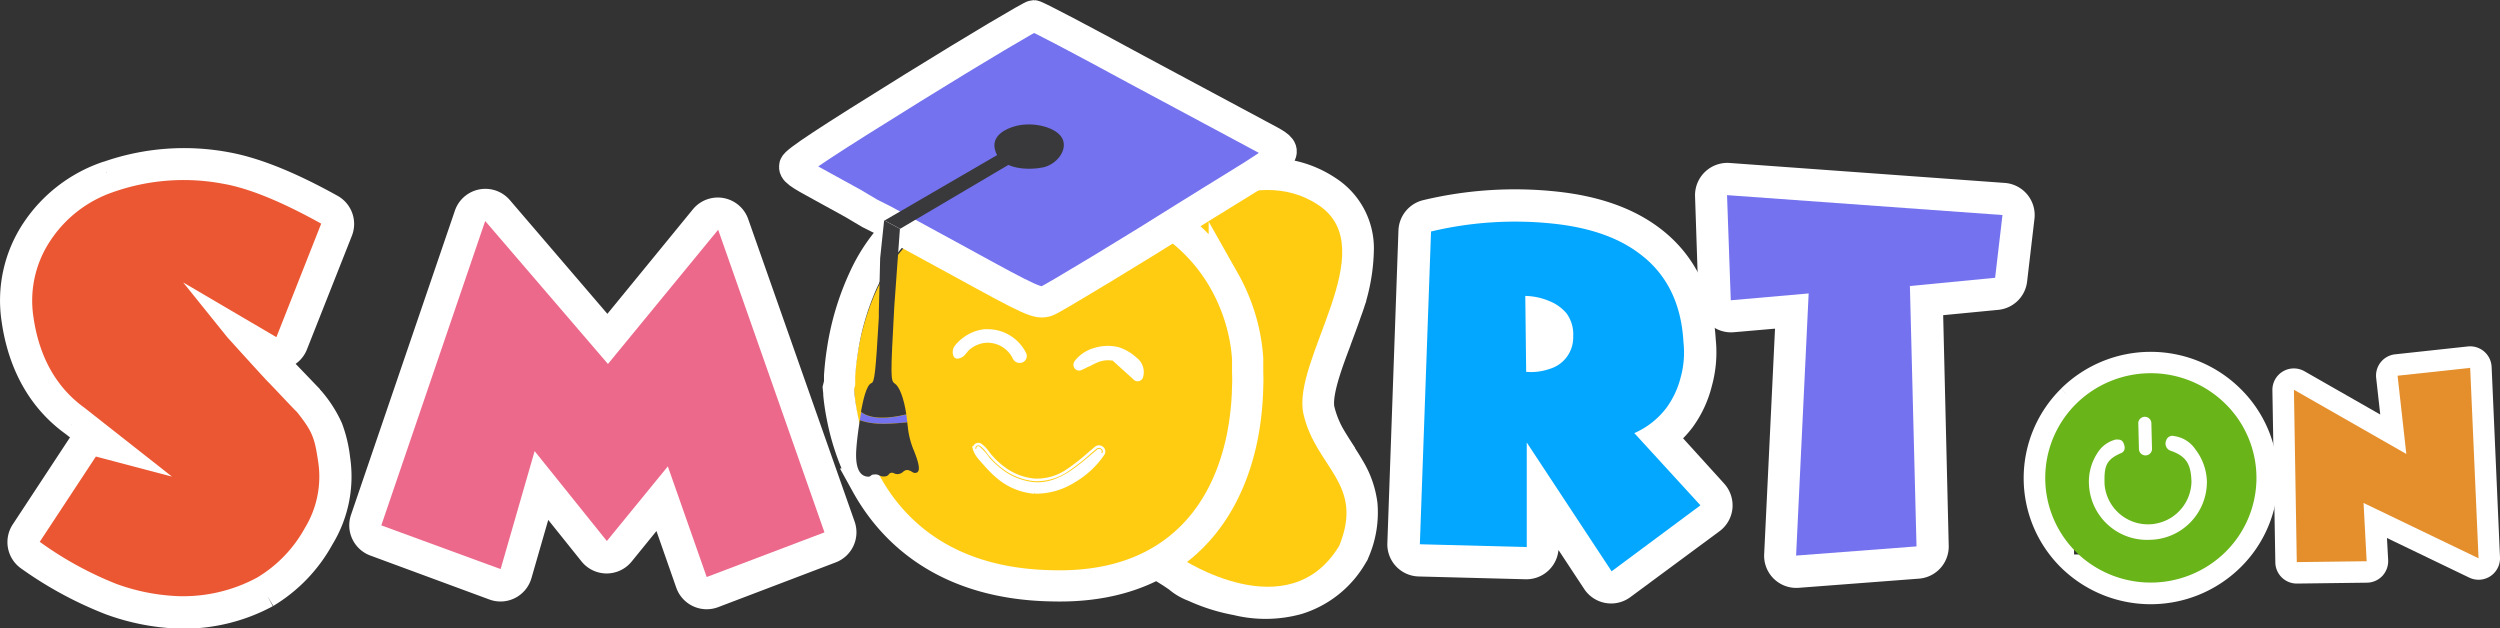
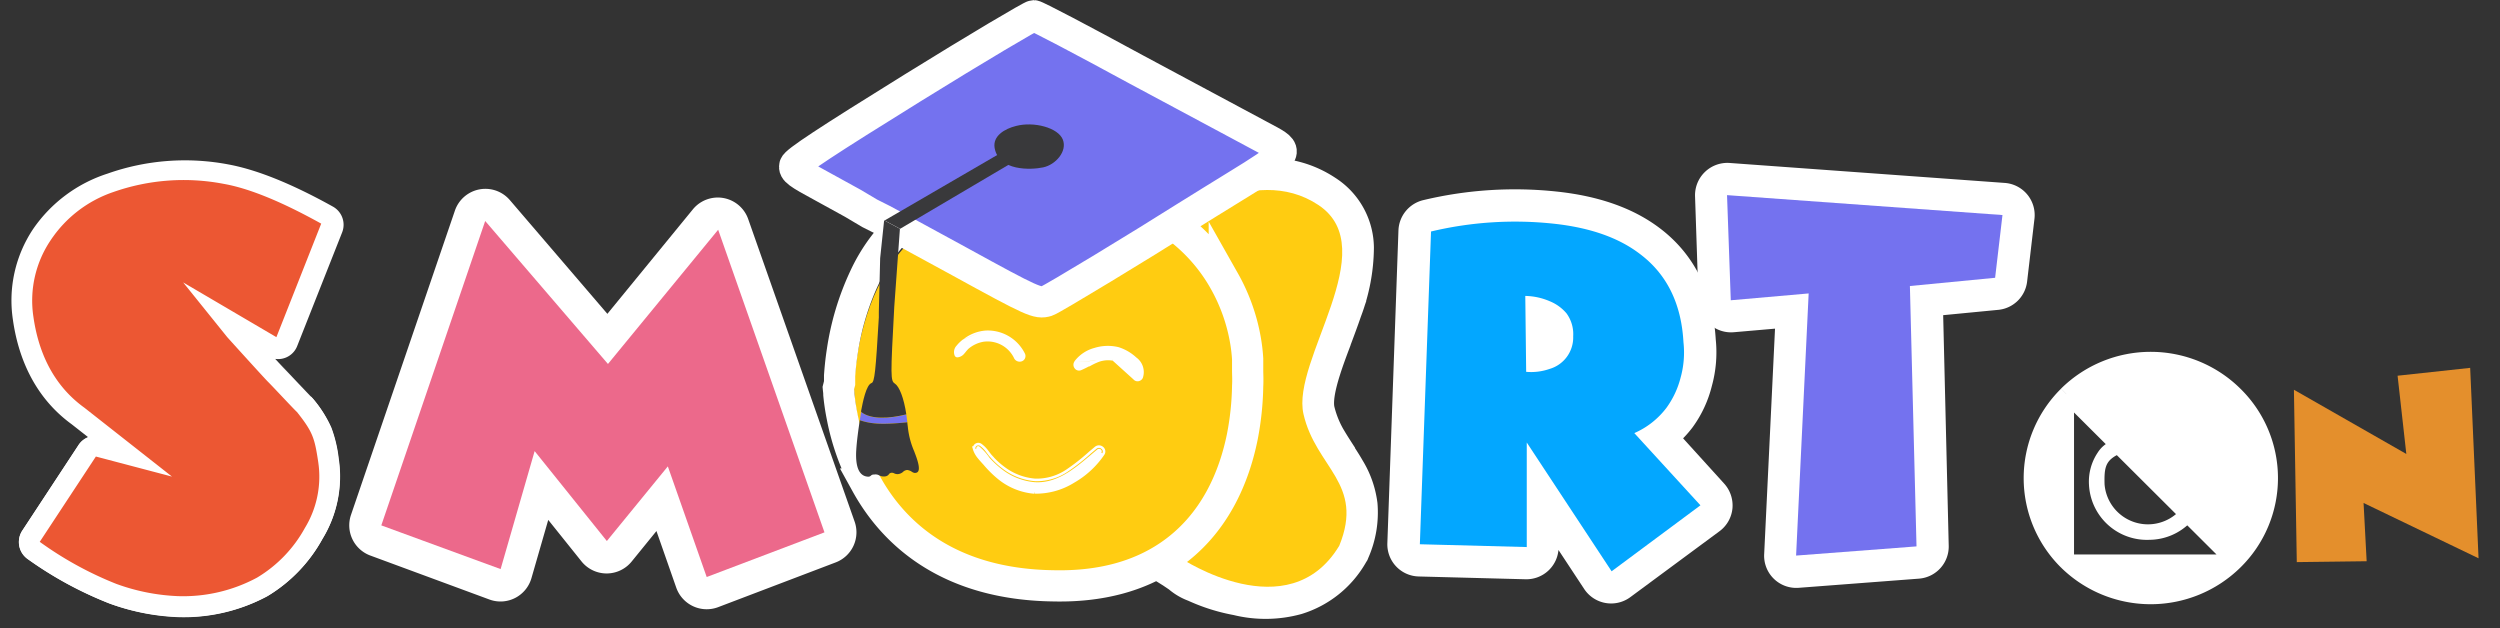
<svg xmlns="http://www.w3.org/2000/svg" id="Слой_1" data-name="Слой 1" viewBox="0 0 340.28 85.54">
  <rect x="0" y="0" width="340.28" height="85.54" fill="#333333" stroke="none" />
  <defs>
    <style>.cls-1,.cls-15,.cls-16,.cls-4{fill:none;}.cls-1,.cls-13,.cls-15,.cls-16,.cls-17,.cls-2,.cls-3,.cls-4,.cls-5{stroke:#fff;}.cls-1,.cls-2,.cls-3,.cls-4{stroke-linejoin:round;}.cls-1,.cls-2,.cls-5{stroke-width:3.11px;}.cls-13,.cls-2,.cls-3,.cls-5,.cls-6{fill:#fff;}.cls-3,.cls-4{stroke-width:2.08px;}.cls-7{fill:#ec5733;}.cls-8{fill:#ec698b;}.cls-17,.cls-9{fill:#7472ef;}.cls-10{fill:#03a7ff;}.cls-11{fill:#e48f2c;}.cls-12{fill:#69b419;}.cls-13{stroke-width:0.29px;}.cls-14{fill:#fc1;}.cls-15,.cls-17{stroke-width:4.25px;}.cls-16{stroke-width:0.35px;}.cls-17{stroke-miterlimit:10;}.cls-18{fill:#39393b;}</style>
  </defs>
  <title>18</title>
-   <path class="cls-1" d="M120.39,65.81c.12.12.24.24.35.37a16.29,16.29,0,0,1,2.47,3.89,17.75,17.75,0,0,1,1,4.22A16.21,16.21,0,0,1,122,85.19,20.7,20.7,0,0,1,114.5,93m5.89-27.17-7.31,24.72m7.31-24.72,0,0-.44-.46-1.14-1.19-.19-.2c-.76-.81-1.59-1.69-2-2.09l0,0-.09-.1-.52-.56-.48-.53m5,5.21-5-5.21M114.5,93h0l-1.41-2.45M114.5,93h0l-1.42-2.45M114.5,93a24,24,0,0,1-12.24,2.86h0A30.38,30.38,0,0,1,93,94h0a51.18,51.18,0,0,1-11.08-6,2.83,2.83,0,0,1-.79-3.9l7.65-11.63a2.8,2.8,0,0,1,1.31-1.08m23,19.17A21.19,21.19,0,0,1,102.27,93a27.61,27.61,0,0,1-8.35-1.66,40.66,40.66,0,0,1-8-4.18h0l-.37-.24c-.64-.41-1.31-.85-2-1.31L91.15,74M115.44,60.6a2.79,2.79,0,0,0,3-1.77l6.11-15.45a2.83,2.83,0,0,0-1.26-3.51c-5.5-3.06-10.26-5-14.18-5.73a31.64,31.64,0,0,0-16.49,1.24M115.44,60.6,92.57,35.38m-2.47,36,1.44,1.14M90.1,71.36l-2.23-1.75m4.7-34.23A19.53,19.53,0,0,0,82.63,43v0a17.51,17.51,0,0,0-2.77,12.4h0c.67,4.75,2.71,10.36,8,14.21m0,0,0,0m0,0,0,0" transform="translate(-78.1 -11.86)" />
  <path class="cls-2" d="M171.62,91.35a2.84,2.84,0,0,0,3.67,1.7l16-6.09a2.83,2.83,0,0,0,1.67-3.58L178.47,42.19a2.83,2.83,0,0,0-4.86-.85L160.8,57,146.31,40.1a2.83,2.83,0,0,0-4.82.93L127.34,82.46A2.83,2.83,0,0,0,129,86L145.25,92a2.8,2.8,0,0,0,2.25-.13,2.83,2.83,0,0,0,1.44-1.74l3.12-10.82,6.41,8a2.83,2.83,0,0,0,4.4,0L168,81Z" transform="translate(-78.1 -11.86)" />
  <path class="cls-2" d="M310.85,52.84a2.87,2.87,0,0,0,1,2,2.82,2.82,0,0,0,2.12.69l7.37-.64-1.56,32.43a2.82,2.82,0,0,0,3,3l16.4-1.25a2.83,2.83,0,0,0,2.61-2.89L341,53.35l9-.87A2.82,2.82,0,0,0,352.47,50l1-8.54a2.83,2.83,0,0,0-2.6-3.15l-37.5-2.72a2.85,2.85,0,0,0-3,2.93Z" transform="translate(-78.1 -11.86)" />
  <path class="cls-2" d="M311.23,82.91a2.83,2.83,0,0,0,1.13-2,2.88,2.88,0,0,0-.73-2.18L305,71.42a13.62,13.62,0,0,0,2.23-2.32h0A14.61,14.61,0,0,0,309.6,64h0a15.68,15.68,0,0,0,.48-5.84c-.34-5.89-2.62-10.69-7-14-3.44-2.61-7.9-4.1-13.16-4.67h0a52.1,52.1,0,0,0-17.68,1.11A2.85,2.85,0,0,0,270,43.27l-1.51,42.57a2.82,2.82,0,0,0,2.75,2.93l14.55.38a2.83,2.83,0,0,0,2.9-2.84V81.56l6.34,9.62a2.84,2.84,0,0,0,4.05.71ZM288.59,59.17l0-3.35a2.12,2.12,0,0,1,.51.45,1.88,1.88,0,0,1,.33,1.28,2.14,2.14,0,0,1-.31,1.21A1.43,1.43,0,0,1,288.59,59.17Z" transform="translate(-78.1 -11.86)" />
-   <path class="cls-3" d="M388.84,88.4a1.88,1.88,0,0,0,1.91,1.85l9.51-.12a1.91,1.91,0,0,0,1.35-.59,1.94,1.94,0,0,0,.51-1.39l-.26-4.76,12.78,6.15a1.88,1.88,0,0,0,2.7-1.78L416.2,61.84a1.89,1.89,0,0,0-2.09-1.79l-9.88,1.07a1.87,1.87,0,0,0-1.67,2.08l.78,7-12.08-6.9a1.88,1.88,0,0,0-2.82,1.66Z" transform="translate(-78.1 -11.86)" />
  <path class="cls-4" d="M359.36,88.37h0a16.07,16.07,0,0,1,0-22.86m0,22.87V65.5m0,22.87a16.38,16.38,0,0,0,22.95,0m-22.95,0h22.95M359.36,65.5a16.33,16.33,0,0,1,22.95,0,16,16,0,0,1,0,22.87M359.36,65.5l22.95,22.87" transform="translate(-78.1 -11.86)" />
  <path class="cls-5" d="M237.16,42.86l-1.75-2.22-1.13.89.05,1.44L236,88l.06,1.44,1.2.81,1.57-2.36-1.57,2.36h0l0,0,.16.1c.13.08.31.2.54.33a7.39,7.39,0,0,0,2.47,1.51,24.85,24.85,0,0,0,5.89,1.86,16.81,16.81,0,0,0,8.5-.11,13.66,13.66,0,0,0,7.89-6.36l.12-.19.08-.2a13.77,13.77,0,0,0,1.13-6.72,13,13,0,0,0-1.81-5.15c-.4-.7-.84-1.38-1.25-2l0-.06c-.4-.62-.77-1.19-1.13-1.79a13.42,13.42,0,0,1-1.64-3.9c-.23-1,0-2.67.81-5.2.38-1.2.85-2.47,1.36-3.82,0-.13.09-.25.13-.37.46-1.23.94-2.52,1.38-3.8a25.38,25.38,0,0,0,1.66-8.8,9.84,9.84,0,0,0-4.48-8.17c-5.6-3.74-11.81-2.64-16.14-1a32.82,32.82,0,0,0-5.4,2.71c-.66.41-1.19.78-1.56,1l-.44.32-.13.1,0,0h0Z" transform="translate(-78.1 -11.86)" />
  <path class="cls-6" d="M120.39,65.81a4.12,4.12,0,0,1,.35.37,16.29,16.29,0,0,1,2.47,3.89,17.78,17.78,0,0,1,1,4.21A16.22,16.22,0,0,1,122,85.19,20.7,20.7,0,0,1,114.5,93m5.89-27.17,0,0h0l-.43-.45-1.12-1.17h0a1.8,1.8,0,0,0-.19-.2c-.76-.81-1.59-1.69-2-2.09l0,0-.09-.1-.52-.56-.48-.53M114.5,93a24,24,0,0,1-12.24,2.86h0A30.38,30.38,0,0,1,93,94h0a51.18,51.18,0,0,1-11.08-6,2.83,2.83,0,0,1-.79-3.9l7.65-11.63a2.8,2.8,0,0,1,1.31-1.08" transform="translate(-78.1 -11.86)" />
  <path class="cls-6" d="M120.74,66.18c-.11-.13-.23-.25-.35-.37l0,0h0l-.43-.45-1.12-1.17h0l-.19-.2c-.76-.81-1.59-1.69-2-2.09l0,0-.09-.1-.52-.56-.48-.53a2.79,2.79,0,0,0,3-1.77l6.11-15.45a2.83,2.83,0,0,0-1.26-3.51c-5.5-3.06-10.26-5-14.18-5.73a31.64,31.64,0,0,0-16.49,1.24A19.53,19.53,0,0,0,82.63,43v0a17.51,17.51,0,0,0-2.77,12.4h0c.67,4.75,2.71,10.36,8,14.21l2.23,1.75a2.8,2.8,0,0,0-1.31,1.08L81.14,84.07a2.83,2.83,0,0,0,.79,3.9A51.18,51.18,0,0,0,93,94h0a30.38,30.38,0,0,0,9.23,1.81h0A24,24,0,0,0,114.5,93,20.7,20.7,0,0,0,122,85.19a16.21,16.21,0,0,0,2.16-10.9,17.75,17.75,0,0,0-1-4.22A16.29,16.29,0,0,0,120.74,66.18Z" transform="translate(-78.1 -11.86)" />
  <path class="cls-7" d="M114.59,63.84c.78.78,3.56,3.78,3.93,4.1,2.17,2.73,2.4,3.55,2.89,6.78a13.4,13.4,0,0,1-1.81,9,17.9,17.9,0,0,1-6.51,6.76A21.22,21.22,0,0,1,102.28,93a27.66,27.66,0,0,1-8.36-1.67,48.09,48.09,0,0,1-10.41-5.72L91.15,74l10.36,2.73L89.58,67.35c-4.51-3.25-6.31-8-6.93-12.35A14.7,14.7,0,0,1,85,44.55,16.69,16.69,0,0,1,93.52,38a28.87,28.87,0,0,1,15-1.12q5.19.91,13.3,5.42l-6.1,15.45-12.69-7.45,6,7.45C110.65,59.55,114.33,63.6,114.59,63.84Z" transform="translate(-78.1 -11.86)" />
  <path class="cls-8" d="M174.29,90.4,169,75.34l-8.3,10.16-9.83-12.24-4.63,16.06L130,83.37l14.14-41.43L160.85,61.4l15-18.27,14.47,41.19Z" transform="translate(-78.1 -11.86)" />
  <path class="cls-9" d="M313.68,52.73l-.51-14.31,37.49,2.71-1,8.54-11.6,1.12.9,35.44-16.39,1.25,1.71-35.68Z" transform="translate(-78.1 -11.86)" />
  <path class="cls-10" d="M309.55,80.64l-9-9.83a11,11,0,0,0,4.35-3.41,12,12,0,0,0,1.94-4.1,12.8,12.8,0,0,0,.4-4.86q-.43-7.87-5.91-12Q297,43.11,289.6,42.31a49.3,49.3,0,0,0-16.72,1.06l-1.52,42.57,14.55.38,0-14.23,11.55,17.53Zm-17.32-23A4.46,4.46,0,0,1,289,62.08a7.59,7.59,0,0,1-3.17.39l-.12-10.33a8.76,8.76,0,0,1,3.35.73,5.88,5.88,0,0,1,2.26,1.64A4.79,4.79,0,0,1,292.23,57.63Z" transform="translate(-78.1 -11.86)" />
  <path class="cls-11" d="M390.72,88.37l-.39-23.46,15.3,8.74L404.44,63l9.88-1.07,1.14,25.92-15.65-7.53.42,7.93Z" transform="translate(-78.1 -11.86)" />
  <path class="cls-6" d="M359.36,88.37h0a16.07,16.07,0,0,1,0-22.86Zm0,0a16.38,16.38,0,0,0,22.95,0m0,0a16,16,0,0,0,0-22.87,16.33,16.33,0,0,0-22.95,0Z" transform="translate(-78.1 -11.86)" />
-   <path class="cls-12" d="M360.68,87A14.5,14.5,0,0,0,381,87a14.15,14.15,0,0,0,0-20.18,14.47,14.47,0,0,0-20.31,0,14.2,14.2,0,0,0,0,20.18Z" transform="translate(-78.1 -11.86)" />
-   <path class="cls-13" d="M370.15,73.7a.74.74,0,0,1-.77-.72l-.09-3.58a.75.75,0,0,1,1.49,0l.09,3.58A.74.74,0,0,1,370.15,73.7Z" transform="translate(-78.1 -11.86)" />
  <path class="cls-13" d="M370.66,85.19a7.75,7.75,0,0,1-8.08-7.37,6.94,6.94,0,0,1,1.16-4.27,3.94,3.94,0,0,1,2.36-1.72c.52,0,.75,0,.94.48s.16.91-.31,1.1c-2.2.94-2.38,2-2.32,4.36a6.07,6.07,0,0,0,12.12-.31c-.06-2.38-.64-3.61-3-4.41a.89.89,0,0,1-.45-1.19.73.73,0,0,1,.93-.5,4,4,0,0,1,2.8,1.76,7.34,7.34,0,0,1,1.53,4.3A7.74,7.74,0,0,1,370.66,85.19Z" transform="translate(-78.1 -11.86)" />
  <path class="cls-14" d="M257.56,39.77c-9-6-20.4,3.09-20.4,3.09l1.7,45s14.62,9.75,21.53-1.72c3.46-8.49-3.19-10.58-4.87-17.92S266.52,45.75,257.56,39.77Z" transform="translate(-78.1 -11.86)" />
  <path class="cls-14" d="M220.42,39.09c26.1,2.58,25.41,23.07,25.41,23.07s1.61,16.63-9.79,24.21c-3.46,2.3-8.11,3.76-14.36,3.68-26.89-.35-27.33-25.26-27.33-25.26S194.32,36.5,220.42,39.09Z" transform="translate(-78.1 -11.86)" />
  <path class="cls-15" d="M192.38,64.27c0-.06,0-.15,0-.27m0,0c0-.23,0-.56,0-1,.06-.81.16-2,.37-3.33a36,36,0,0,1,3-10,23.26,23.26,0,0,1,8.57-9.87c4.16-2.6,9.55-3.94,16.42-3.26,13.54,1.34,20.55,7.43,24,13.56a25.13,25.13,0,0,1,2.87,8,23.08,23.08,0,0,1,.31,2.61c0,.32,0,.58,0,.77v.23q0,.21,0,.6c0,.51.05,1.22,0,2.11a39.26,39.26,0,0,1-.72,6.86c-1.07,5.32-3.7,12.05-10.12,16.32-3.9,2.6-9,4.14-15.55,4-14.15-.18-21.68-6.94-25.5-13.85a31.38,31.38,0,0,1-3.3-9.18,29.31,29.31,0,0,1-.45-3c0-.37-.05-.67-.07-.89Z" transform="translate(-78.1 -11.86)" />
  <path class="cls-6" d="M229.53,60.77a3.82,3.82,0,0,0-2.19.29c-.34.14-.68.32-1,.5l-.07,0c-.33.17-.68.35-1.05.51a.56.56,0,0,1-.72-.2.61.61,0,0,1,0-.72m5.07-.42,3,2.71a.56.56,0,0,0,.54.12.63.63,0,0,0,.39-.33,2.28,2.28,0,0,0-.84-2.58,6.17,6.17,0,0,0-2.35-1.37,6,6,0,0,0-3.17.1,4.88,4.88,0,0,0-2.65,1.77m5.07-.42a3.45,3.45,0,0,1,2,1.15Zm-4.81.6a.3.3,0,0,0,.35.46Zm6.83.55a3.58,3.58,0,0,1,.37.64Zm.37.64.05.09Zm.05.09a2.52,2.52,0,0,0,.57.83Z" transform="translate(-78.1 -11.86)" />
  <path class="cls-16" d="M229.53,60.77a3.82,3.82,0,0,0-2.19.29c-.34.14-.68.32-1,.5l-.07,0c-.33.17-.68.35-1.05.51a.56.56,0,0,1-.72-.2.61.61,0,0,1,0-.72m5.07-.42,3,2.71m-3-2.71a3.45,3.45,0,0,1,2,1.15m-2-1.15,2,1.15m-7.09-.73a4.88,4.88,0,0,1,2.65-1.77,6,6,0,0,1,3.17-.1,6.17,6.17,0,0,1,2.35,1.37,2.28,2.28,0,0,1,.84,2.58.63.63,0,0,1-.39.33.56.56,0,0,1-.54-.12m-8.08-2.29.26.18m7.82,2.11a2.52,2.52,0,0,1-.57-.83m.57.83-.57-.83m-.42-.73a3.58,3.58,0,0,1,.37.64m-.37-.64.37.64m-7.2-1.19a.3.3,0,0,0,.35.46ZM232,62.65l-.05-.09m.05.09-.05-.09" transform="translate(-78.1 -11.86)" />
  <path class="cls-6" d="M212.29,56.85A5.64,5.64,0,0,1,217.61,60a.76.76,0,0,1,0,.64.74.74,0,0,1-.41.39.85.85,0,0,1-1.05-.37A4,4,0,0,0,212,58.37a4.26,4.26,0,0,0-2.12,1l-.25.28-.06.08c-.07.08-.14.18-.22.26a1.36,1.36,0,0,1-.9.51.4.4,0,0,1-.4-.22h0a1.28,1.28,0,0,1,.25-1.37,4.93,4.93,0,0,1,.92-.88Zm0,0a5.6,5.6,0,0,0-3.08,1.2Z" transform="translate(-78.1 -11.86)" />
-   <path class="cls-16" d="M212.29,56.85A5.64,5.64,0,0,1,217.61,60a.76.76,0,0,1,0,.64.74.74,0,0,1-.41.39.85.85,0,0,1-1.05-.37A4,4,0,0,0,212,58.37a4.26,4.26,0,0,0-2.12,1l-.25.28-.06.08c-.07.08-.14.18-.22.26a1.36,1.36,0,0,1-.9.51.4.4,0,0,1-.4-.22h0a1.28,1.28,0,0,1,.25-1.37,4.93,4.93,0,0,1,.92-.88m3.08-1.2-3.08,1.2m3.08-1.2a5.6,5.6,0,0,0-3.08,1.2" transform="translate(-78.1 -11.86)" />
  <path class="cls-16" d="M212.33,74.82l-.23.21m.23-.21-.21-.24A4.32,4.32,0,0,1,211,72.91m1.33,1.91a15.55,15.55,0,0,0,1.9,1.82,8.53,8.53,0,0,0,4.7,1.91c3.36.2,7.3-2.31,9.07-5.08M212.1,75A14.88,14.88,0,0,0,214,76.89a8.83,8.83,0,0,0,4.87,2M212.1,75l-.21-.23c-.19-.21-.4-.44-.58-.67A3.34,3.34,0,0,1,210.7,73l-.06-.21.05,0a.58.58,0,0,1,.87-.4,4,4,0,0,1,.81.77l.25.33c.13.16.24.32.38.47a10.68,10.68,0,0,0,1.63,1.52A8.15,8.15,0,0,0,219,77.18a7.38,7.38,0,0,0,4.45-1.34,27.58,27.58,0,0,0,3-2.37l.8-.67a.69.69,0,0,1,.86,0,.66.66,0,0,1,.25.37.62.62,0,0,1-.09.49,12.23,12.23,0,0,1-4.05,3.75,9.67,9.67,0,0,1-5.31,1.47m0,0,0-.29" transform="translate(-78.1 -11.86)" />
  <path class="cls-6" d="M211,72.91a5.32,5.32,0,0,0,1.33,1.91,14.23,14.23,0,0,0,1.9,1.82,8.47,8.47,0,0,0,4.7,1.91c3.35.2,7.29-2.31,9.07-5.08.23-.36-.26-.68-.55-.43-2.42,2-5.09,4.67-8.52,4.45a8.46,8.46,0,0,1-4.5-1.79,12.34,12.34,0,0,1-1.67-1.56,7.42,7.42,0,0,0-1.38-1.52.26.26,0,0,0-.38.29Z" transform="translate(-78.1 -11.86)" />
  <path class="cls-17" d="M186.28,34.41c.09-.54,4.29-3.3,16.06-10.6C211.09,18.39,218.49,14,218.8,14s6.6,3.31,13.95,7.31L251,31.09c2.59,1.44,2.26,1.83-4.72,6.11l-3.47,2.14-3.51,2.18C234,44.89,221.32,52.6,220.59,52.83c-1.26.38-1.86.14-11.9-5.38-4.79-2.62-9.52-5.18-10.45-5.67l-1.77-.89-2.29-1.36-4-2.2C186.63,35.42,186.14,35.05,186.28,34.41Z" transform="translate(-78.1 -11.86)" />
  <path class="cls-18" d="M200.62,43l17.13-10.11L216,31.7l-17.5,10.17Z" transform="translate(-78.1 -11.86)" />
  <path class="cls-18" d="M216.41,29c-1.58.39-3.21,1.37-2.93,3,.57,3.17,4.94,3,6.62,2.64s3.3-2.18,2.66-3.79S218.84,28.37,216.41,29Z" transform="translate(-78.1 -11.86)" />
  <path class="cls-9" d="M195.31,67.94c1.33,1.06,3.82.92,6.15.34l.14,1.06c-3,.29-4.66.32-6.47-.28Z" transform="translate(-78.1 -11.86)" />
  <path class="cls-18" d="M196.72,64c.42-.12.57-1.58,1-8.93l0-.78.18-7.29.54-5.15L200.59,43l-.77,10.62c-.52,9.56-.51,10.07.08,10.45s1.22,1.91,1.56,4.19c-2.33.58-4.82.72-6.15-.33h0l0-.16C195.54,66.56,196,64.25,196.72,64Z" transform="translate(-78.1 -11.86)" />
  <path class="cls-18" d="M196.23,76.74c-1.16-.07-1.71-1.26-1.59-3.52.08-1.38.31-3,.49-4.16,1.81.61,3.51.57,6.47.28,0,.22.05.44.07.67a11.12,11.12,0,0,0,.86,3.27c.11.29.22.58.32.87.61,1.78.25,2.1-.27,2.08a.9.9,0,0,1-.34-.14,1.47,1.47,0,0,0-.66-.26.91.91,0,0,0-.58.27,1,1,0,0,1-.3.19,1,1,0,0,1-.89,0,.62.62,0,0,0-.48-.06.48.48,0,0,0-.26.21.73.73,0,0,1-.45.26,1.38,1.38,0,0,1-.86-.14,1,1,0,0,0-.67-.11.56.56,0,0,0-.45.15A.48.48,0,0,1,196.23,76.74Z" transform="translate(-78.1 -11.86)" />
</svg>